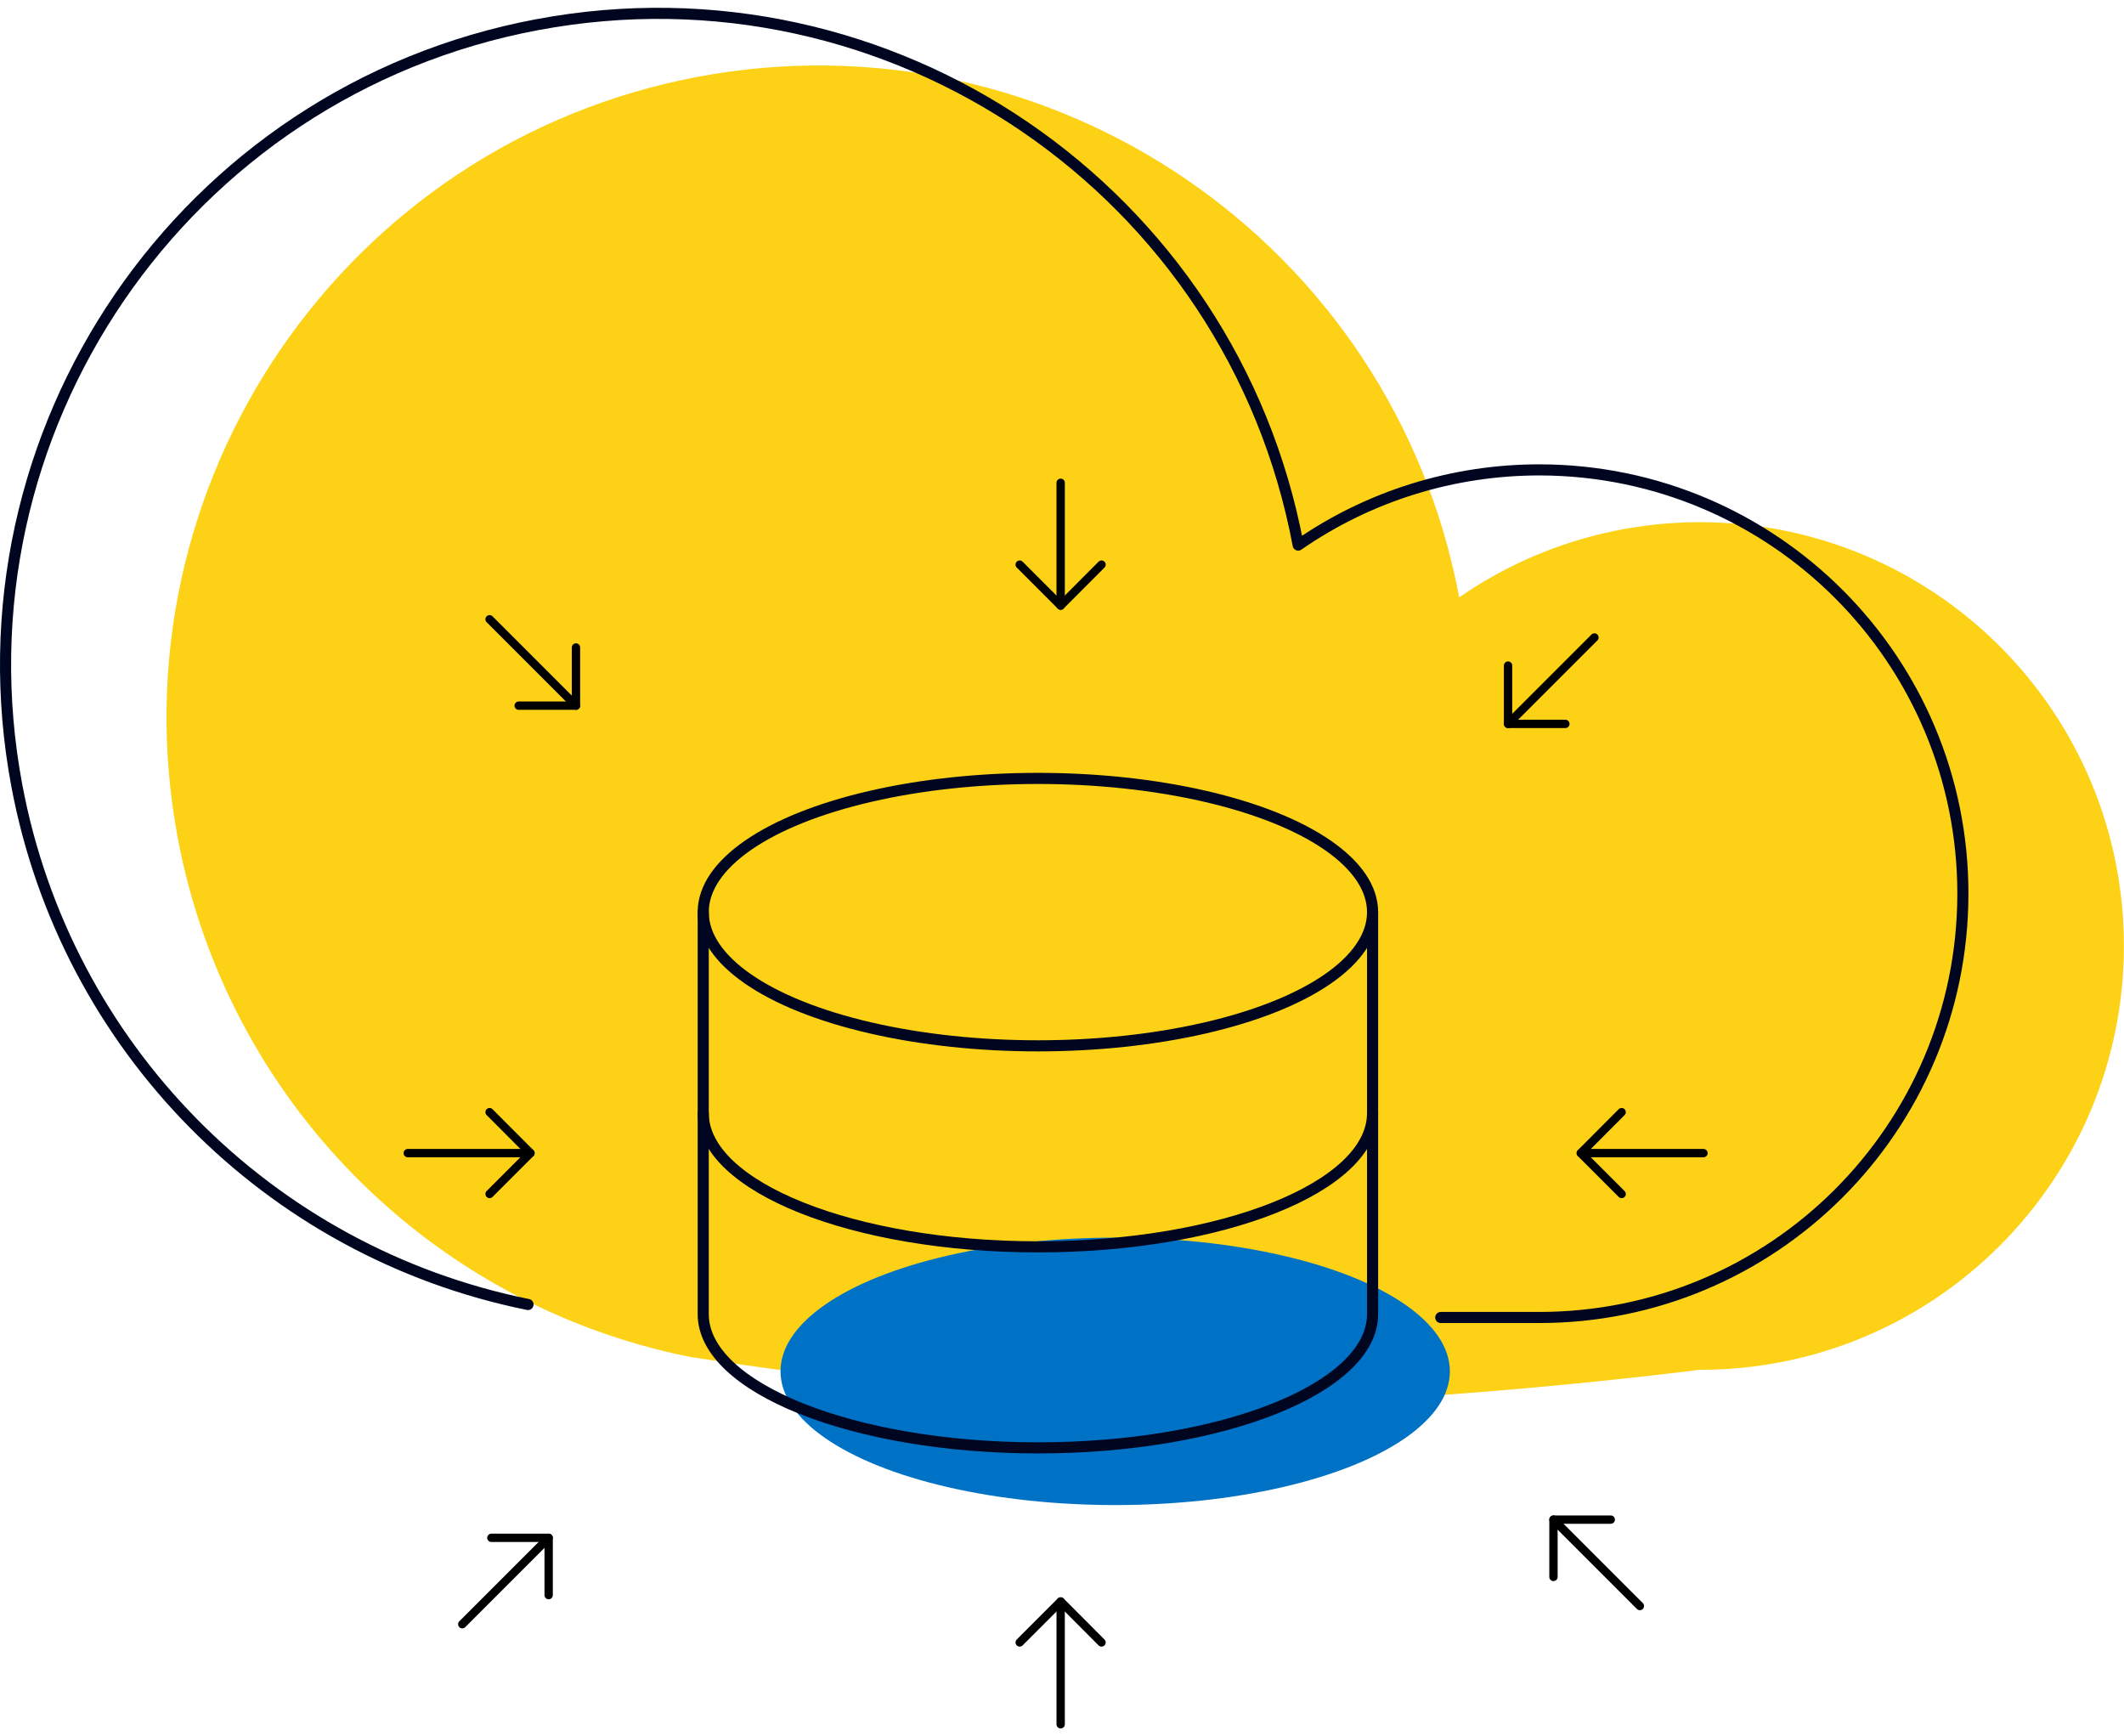
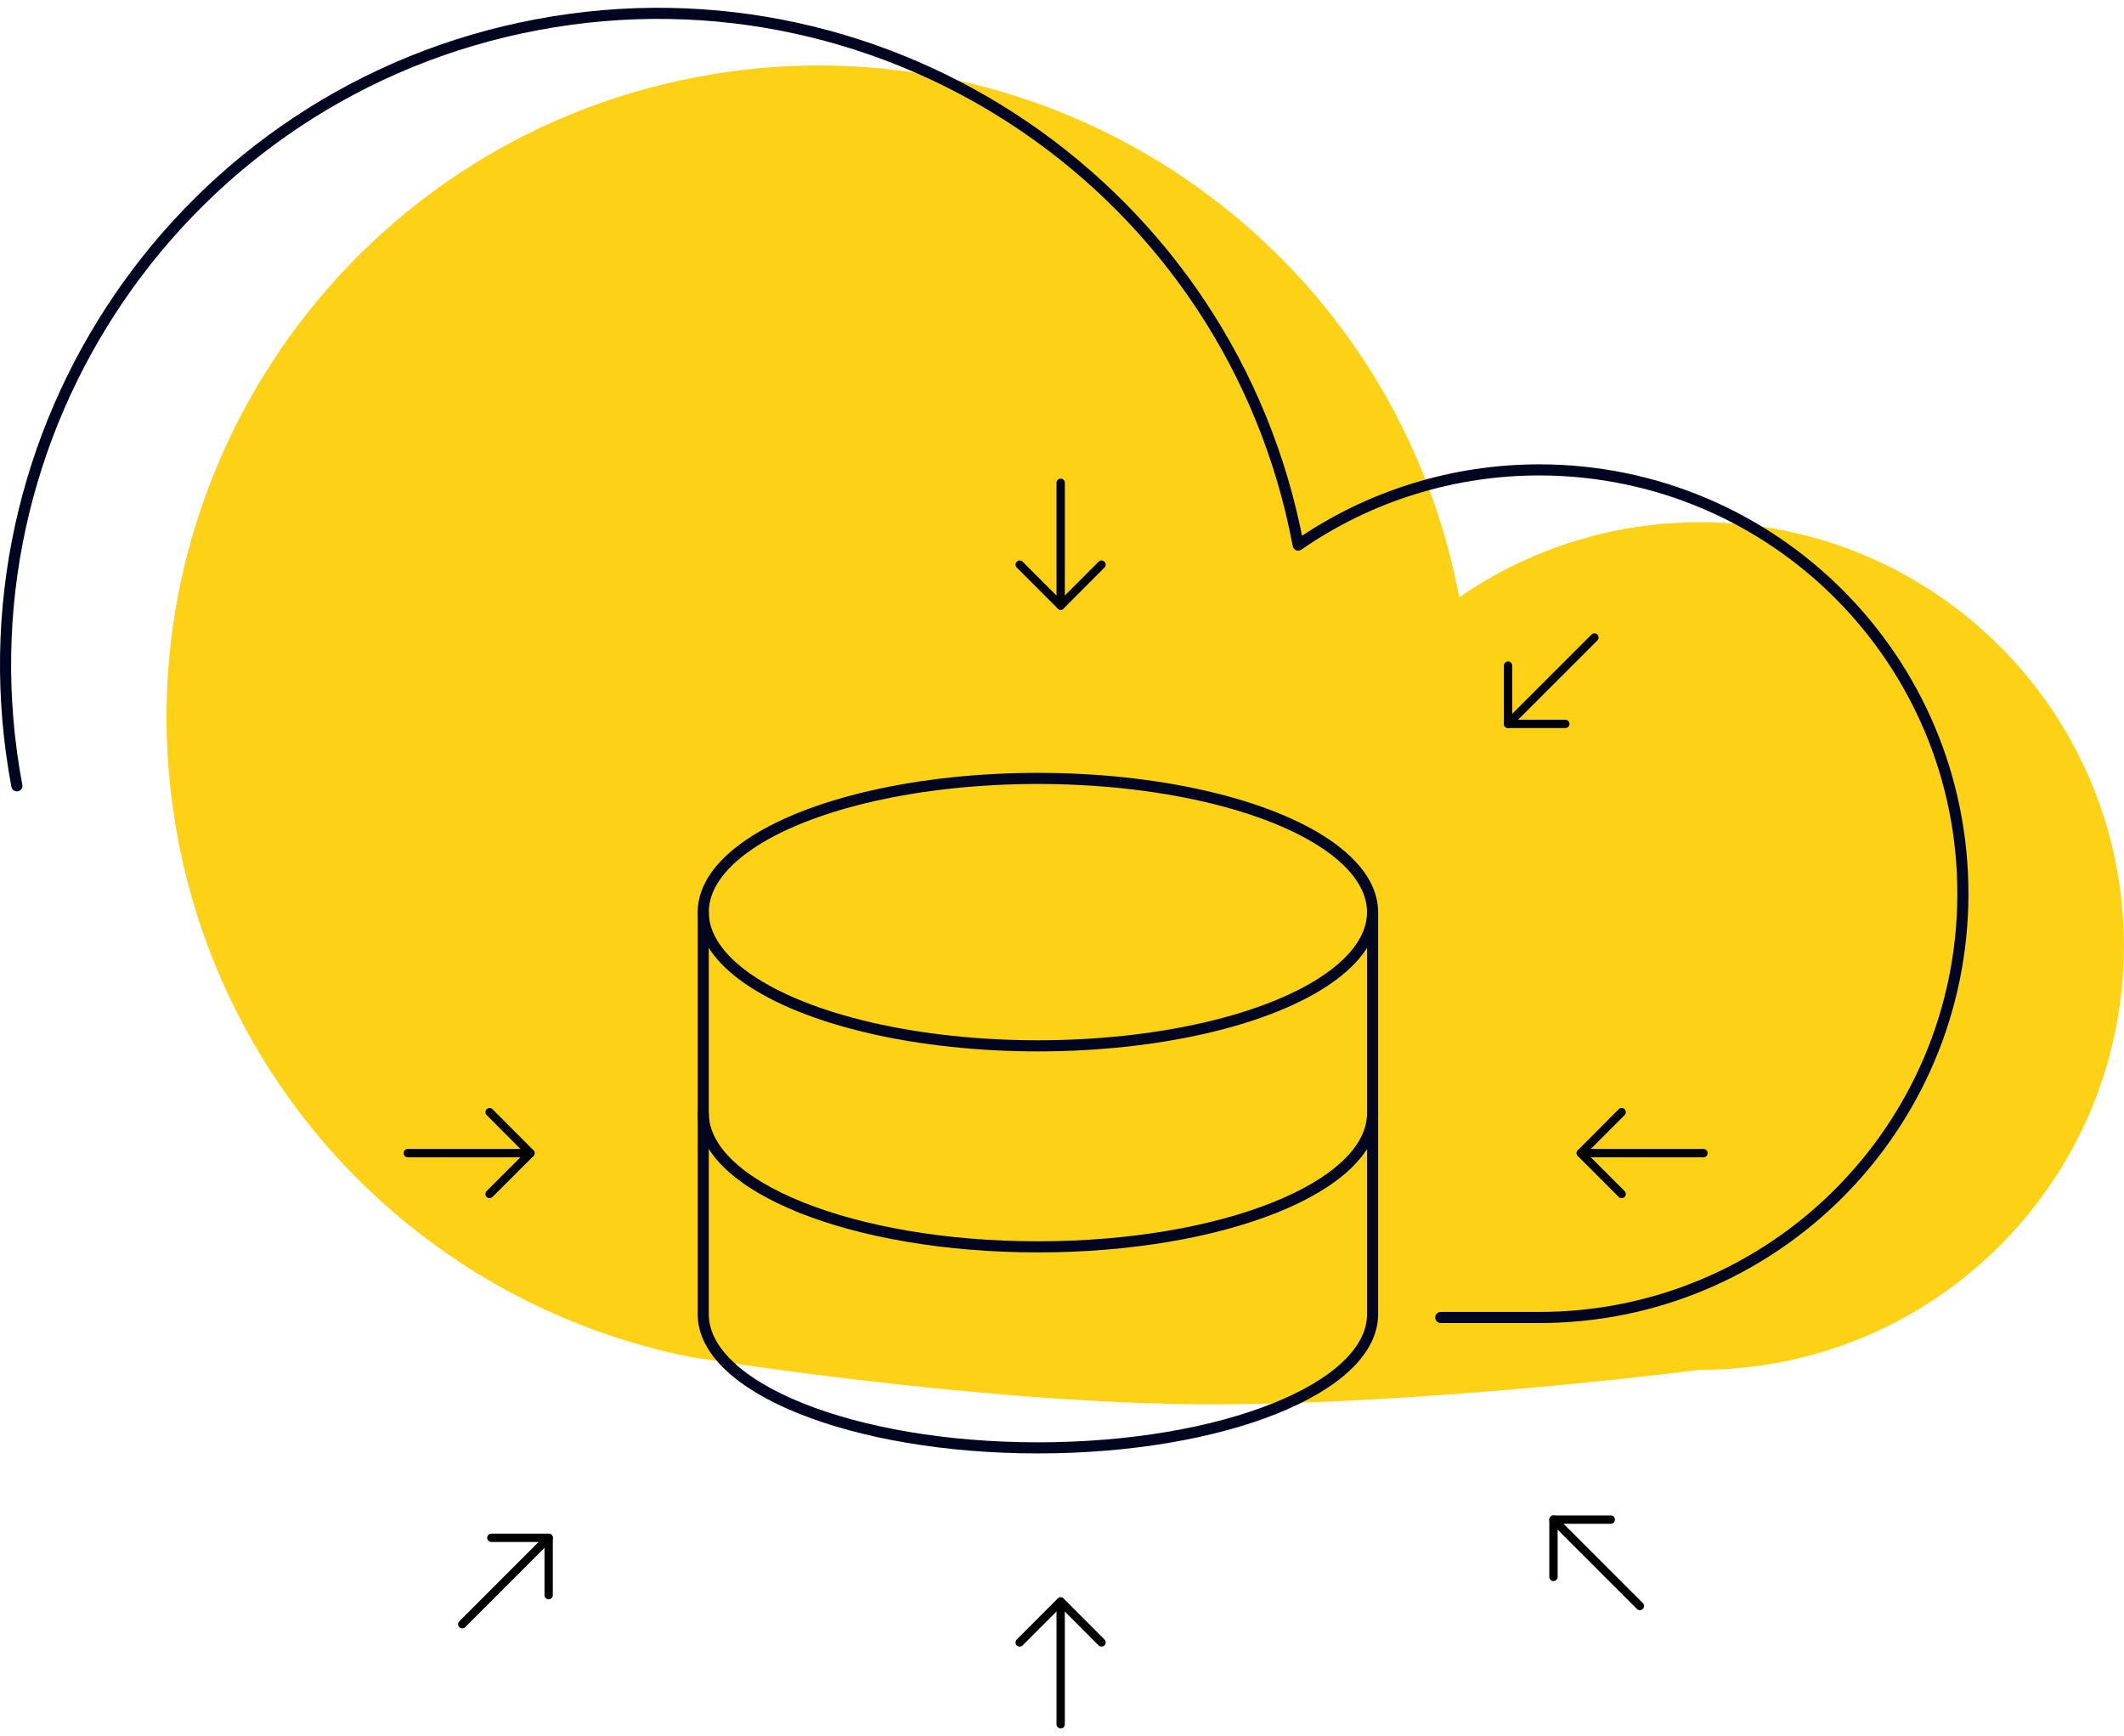
<svg xmlns="http://www.w3.org/2000/svg" id="Microsoft_Sentinel" data-name="Microsoft Sentinel" viewBox="0 0 191.28 156.33">
  <defs>
    <style>
      .cls-1 {
        stroke: #000520;
      }

      .cls-1, .cls-2 {
        fill: none;
        stroke-linecap: round;
        stroke-linejoin: round;
      }

      .cls-2 {
        stroke: #000;
        stroke-width: .75px;
      }

      .cls-3 {
        fill: #0072c6;
      }

      .cls-4 {
        fill: #fcd116;
      }
    </style>
  </defs>
  <path id="Shape" class="cls-4" d="M106.91,126.43c20.33,.26,46.14-3.09,46.14-3.09,21.08,.04,38.18-17.02,38.22-38.1,.04-21.08-17.02-38.18-38.1-38.22-7.78-.01-15.37,2.34-21.76,6.77C125.43,21.92,94.74,.94,62.88,6.91,31.02,12.89,10.04,43.59,16.01,75.46c4.41,23.49,22.61,41.96,46.03,46.7,.01,0,24.54,4,44.87,4.27Z" />
-   <path id="Shape-6" class="cls-1" d="M129.75,118.63h8.8c21.08,.04,38.18-17.02,38.22-38.1,.04-21.08-17.02-38.18-38.1-38.22-7.78-.01-15.37,2.34-21.76,6.77C110.93,17.22,80.25-3.76,48.39,2.22,16.52,8.19-4.47,38.89,1.52,70.76c4.41,23.49,22.61,41.96,46.03,46.7" />
+   <path id="Shape-6" class="cls-1" d="M129.75,118.63h8.8c21.08,.04,38.18-17.02,38.22-38.1,.04-21.08-17.02-38.18-38.1-38.22-7.78-.01-15.37,2.34-21.76,6.77C110.93,17.22,80.25-3.76,48.39,2.22,16.52,8.19-4.47,38.89,1.52,70.76" />
  <g>
-     <ellipse class="cls-3" cx="100.43" cy="123.48" rx="30.14" ry="12.04" />
    <ellipse class="cls-1" cx="93.47" cy="82.13" rx="30.14" ry="12.04" />
    <path class="cls-1" d="M63.33,82.13v18.1c0,6.63,13.51,12.04,30.14,12.04s30.14-5.4,30.14-12.04v-18.1" />
    <path class="cls-1" d="M63.33,100.23v18.1c0,6.63,13.51,12.04,30.14,12.04s30.14-5.4,30.14-12.04v-18.1" />
    <line class="cls-2" x1="95.52" y1="155.26" x2="95.52" y2="144.2" />
    <polyline class="cls-2" points="99.2 147.89 95.52 144.2 91.83 147.89" />
    <line class="cls-2" x1="147.68" y1="144.61" x2="139.9" y2="136.83" />
    <polyline class="cls-2" points="145.06 136.83 139.9 136.83 139.9 141.99" />
    <line class="cls-2" x1="41.63" y1="146.25" x2="49.41" y2="138.47" />
    <polyline class="cls-2" points="49.41 143.63 49.41 138.47 44.25 138.47" />
    <line class="cls-2" x1="36.72" y1="103.83" x2="47.77" y2="103.83" />
    <polyline class="cls-2" points="44.09 107.51 47.77 103.83 44.09 100.14" />
    <line class="cls-2" x1="153.41" y1="103.83" x2="142.36" y2="103.83" />
    <polyline class="cls-2" points="146.04 100.14 142.36 103.83 146.04 107.51" />
-     <line class="cls-2" x1="44.09" y1="55.76" x2="51.87" y2="63.54" />
-     <polyline class="cls-2" points="46.71 63.54 51.87 63.54 51.87 58.3" />
    <line class="cls-2" x1="143.59" y1="57.4" x2="135.81" y2="65.18" />
    <polyline class="cls-2" points="135.81 59.93 135.81 65.18 140.97 65.18" />
    <line class="cls-2" x1="95.52" y1="43.47" x2="95.52" y2="54.53" />
    <polyline class="cls-2" points="91.83 50.84 95.52 54.53 99.2 50.84" />
  </g>
</svg>